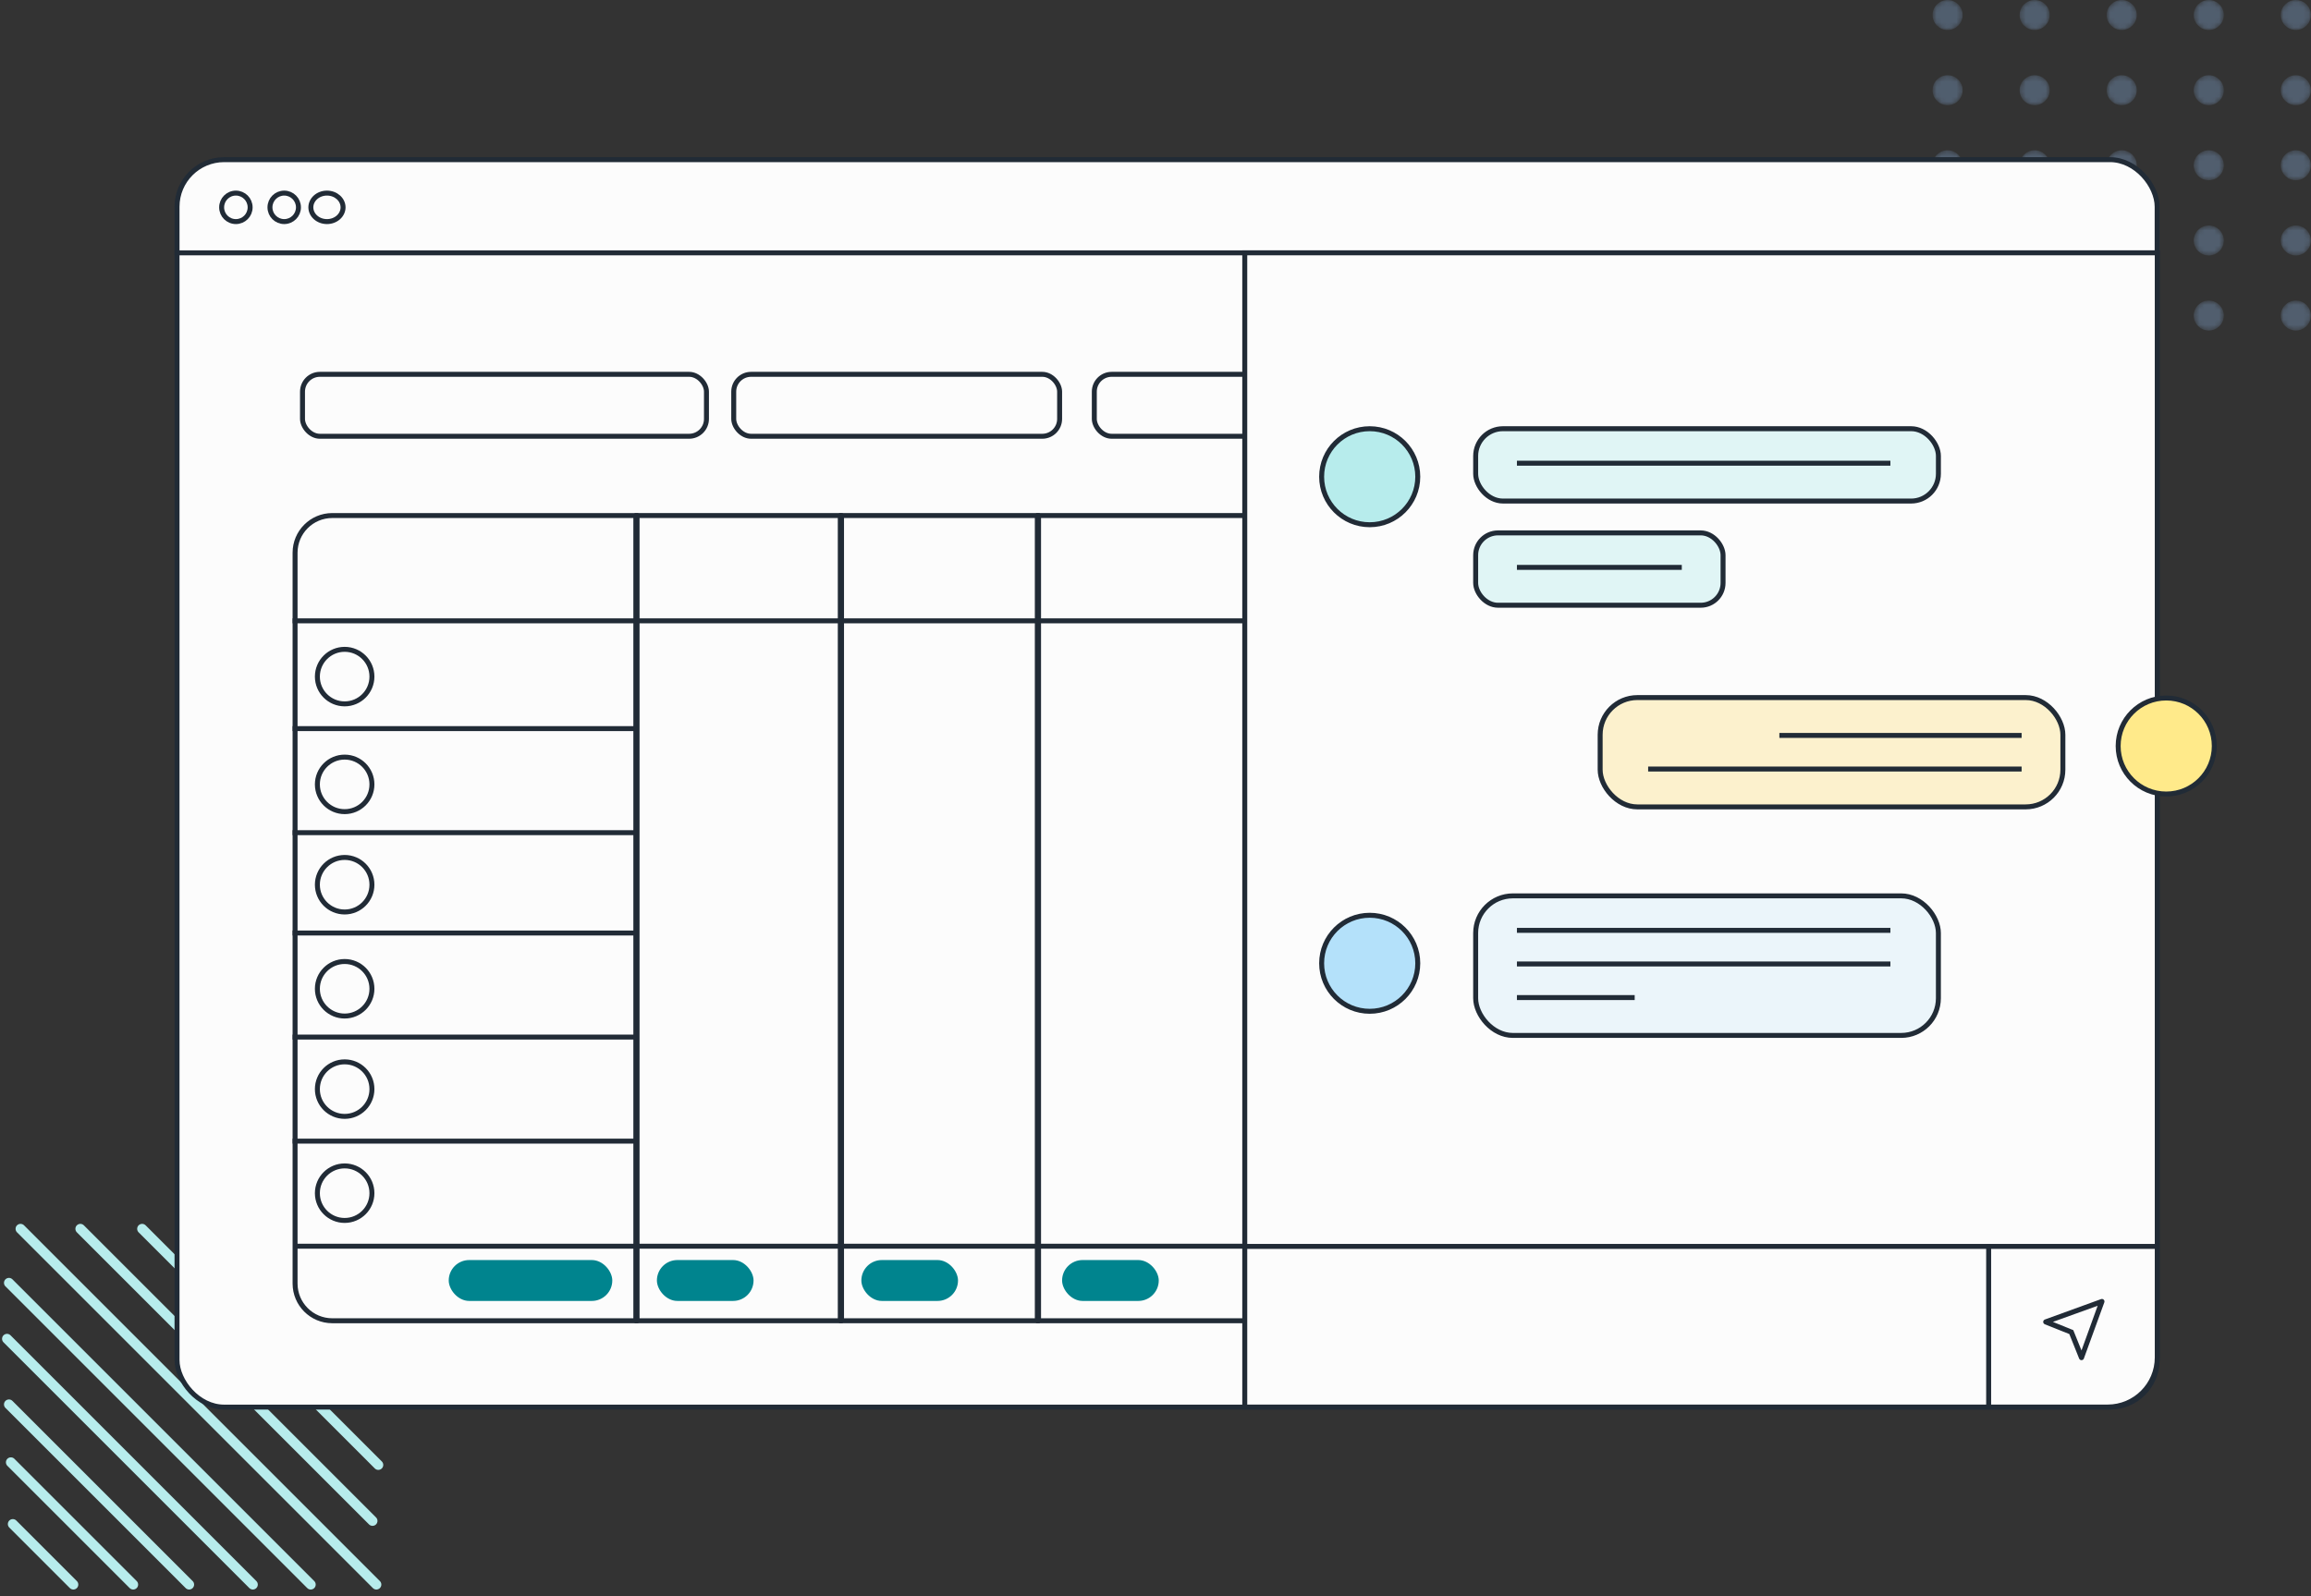
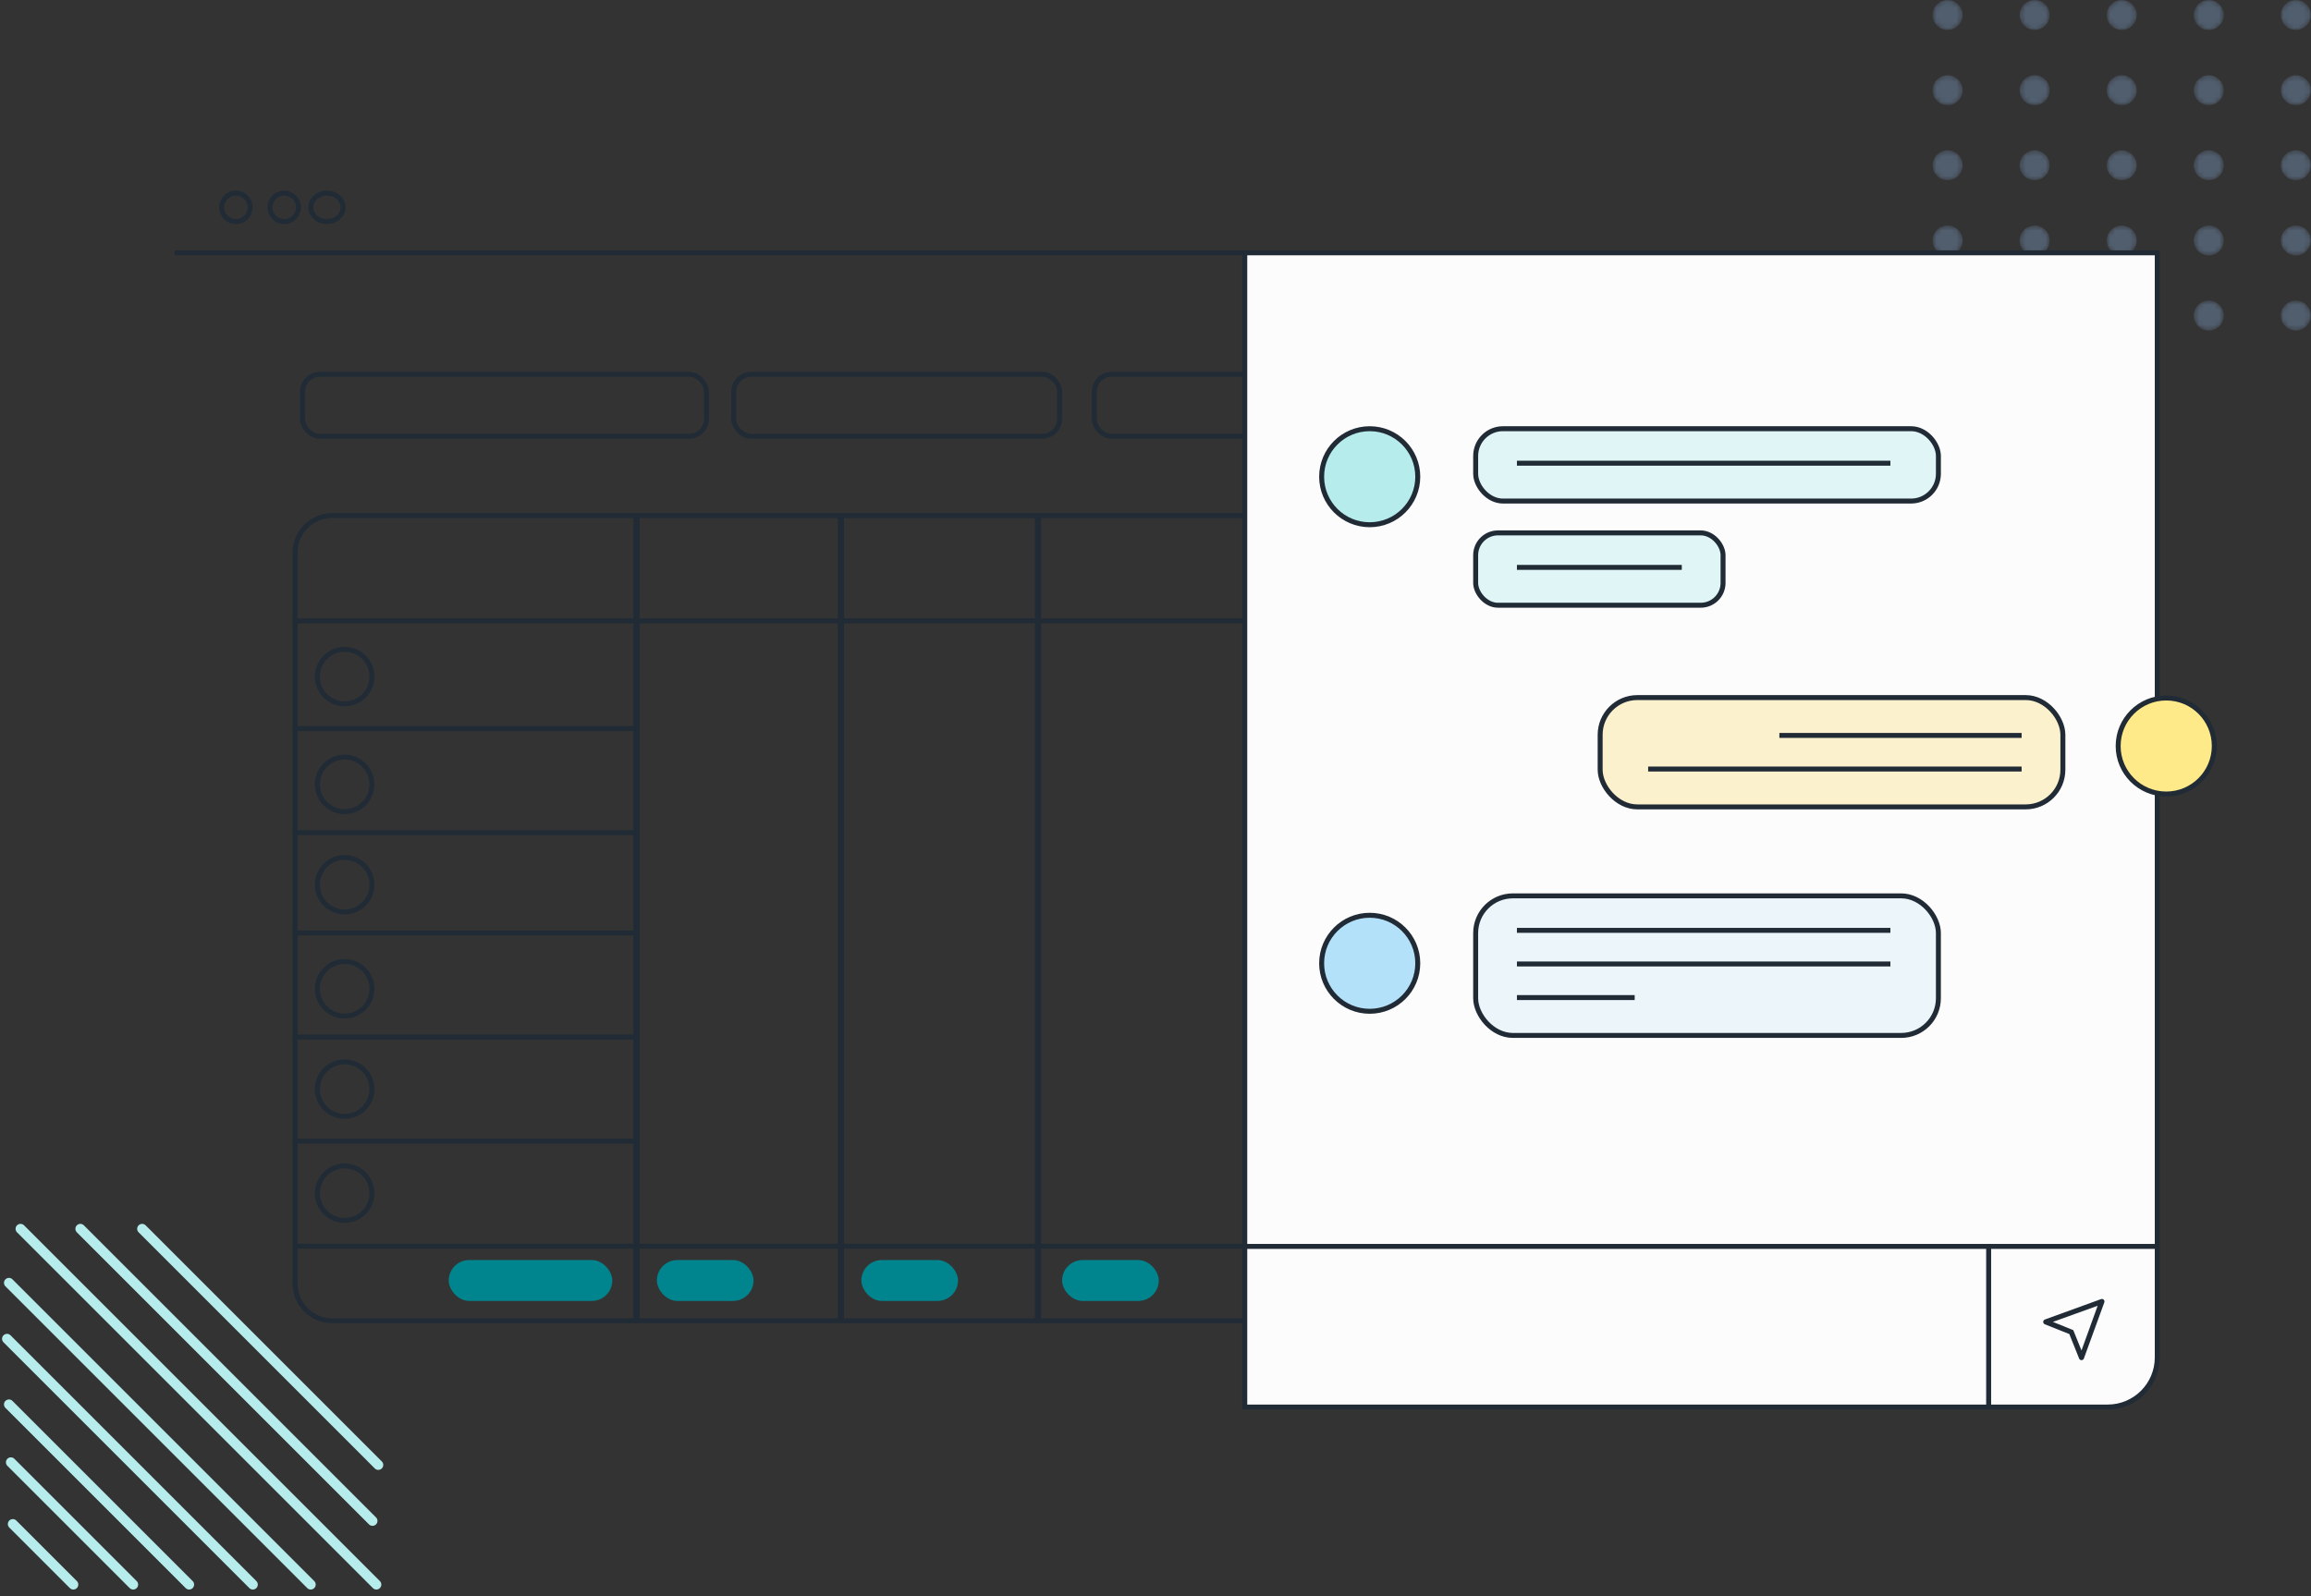
<svg xmlns="http://www.w3.org/2000/svg" xmlns:xlink="http://www.w3.org/1999/xlink" fill="none" height="322" viewBox="0 0 466 322" width="466">
  <rect x="0" y="0" width="466" height="322" fill="#333333" stroke="none" />
  <linearGradient id="a">
    <stop offset="0" />
    <stop offset="1" stop-color="#fff" />
  </linearGradient>
  <linearGradient id="b" gradientUnits="userSpaceOnUse" x1="421.576" x2="380.181" xlink:href="#a" y1="76.023" y2="-29.375" />
  <linearGradient id="c">
    <stop offset="0" stop-color="#97c3f9" />
    <stop offset="1" stop-color="#93c1f9" />
  </linearGradient>
  <linearGradient id="d" gradientUnits="userSpaceOnUse" x1="421.576" x2="380.181" xlink:href="#c" y1="76.023" y2="-29.375" />
  <linearGradient id="e" gradientUnits="userSpaceOnUse" x1="436.768" x2="395.373" xlink:href="#a" y1="70.057" y2="-35.342" />
  <linearGradient id="f" gradientUnits="userSpaceOnUse" x1="436.768" x2="395.373" xlink:href="#c" y1="70.057" y2="-35.342" />
  <linearGradient id="g" gradientUnits="userSpaceOnUse" x1="451.959" x2="410.565" xlink:href="#a" y1="64.091" y2="-41.308" />
  <linearGradient id="h" gradientUnits="userSpaceOnUse" x1="451.959" x2="410.565" xlink:href="#c" y1="64.091" y2="-41.308" />
  <linearGradient id="i" gradientUnits="userSpaceOnUse" x1="467.151" x2="425.756" xlink:href="#a" y1="58.124" y2="-47.275" />
  <linearGradient id="j" gradientUnits="userSpaceOnUse" x1="467.151" x2="425.756" xlink:href="#c" y1="58.124" y2="-47.275" />
  <linearGradient id="k" gradientUnits="userSpaceOnUse" x1="482.342" x2="440.948" xlink:href="#a" y1="52.158" y2="-53.241" />
  <linearGradient id="l" gradientUnits="userSpaceOnUse" x1="482.342" x2="440.948" xlink:href="#c" y1="52.158" y2="-53.241" />
  <linearGradient id="m" gradientUnits="userSpaceOnUse" x1="416.392" x2="374.998" xlink:href="#a" y1="78.059" y2="-27.339" />
  <linearGradient id="n" gradientUnits="userSpaceOnUse" x1="416.392" x2="374.998" xlink:href="#c" y1="78.059" y2="-27.339" />
  <linearGradient id="o" gradientUnits="userSpaceOnUse" x1="431.583" x2="390.19" xlink:href="#a" y1="72.093" y2="-33.305" />
  <linearGradient id="p" gradientUnits="userSpaceOnUse" x1="431.583" x2="390.19" xlink:href="#c" y1="72.093" y2="-33.305" />
  <linearGradient id="q" gradientUnits="userSpaceOnUse" x1="446.775" x2="405.381" xlink:href="#a" y1="66.126" y2="-39.272" />
  <linearGradient id="r" gradientUnits="userSpaceOnUse" x1="446.775" x2="405.381" xlink:href="#c" y1="66.126" y2="-39.272" />
  <linearGradient id="s" gradientUnits="userSpaceOnUse" x1="461.966" x2="420.573" xlink:href="#a" y1="60.16" y2="-45.238" />
  <linearGradient id="t" gradientUnits="userSpaceOnUse" x1="461.966" x2="420.573" xlink:href="#c" y1="60.16" y2="-45.238" />
  <linearGradient id="u" gradientUnits="userSpaceOnUse" x1="477.158" x2="435.764" xlink:href="#a" y1="54.194" y2="-51.204" />
  <linearGradient id="v" gradientUnits="userSpaceOnUse" x1="477.158" x2="435.764" xlink:href="#c" y1="54.194" y2="-51.204" />
  <linearGradient id="w" gradientUnits="userSpaceOnUse" x1="411.207" x2="369.813" xlink:href="#a" y1="80.096" y2="-25.303" />
  <linearGradient id="x" gradientUnits="userSpaceOnUse" x1="411.207" x2="369.813" xlink:href="#c" y1="80.096" y2="-25.303" />
  <linearGradient id="y" gradientUnits="userSpaceOnUse" x1="426.399" x2="385.005" xlink:href="#a" y1="74.129" y2="-31.27" />
  <linearGradient id="z" gradientUnits="userSpaceOnUse" x1="426.399" x2="385.005" xlink:href="#c" y1="74.129" y2="-31.27" />
  <linearGradient id="A" gradientUnits="userSpaceOnUse" x1="441.591" x2="400.196" xlink:href="#a" y1="68.163" y2="-37.236" />
  <linearGradient id="B" gradientUnits="userSpaceOnUse" x1="441.591" x2="400.196" xlink:href="#c" y1="68.163" y2="-37.236" />
  <linearGradient id="C" gradientUnits="userSpaceOnUse" x1="456.782" x2="415.388" xlink:href="#a" y1="62.196" y2="-43.203" />
  <linearGradient id="D" gradientUnits="userSpaceOnUse" x1="456.782" x2="415.388" xlink:href="#c" y1="62.196" y2="-43.203" />
  <linearGradient id="E" gradientUnits="userSpaceOnUse" x1="471.974" x2="430.579" xlink:href="#a" y1="56.23" y2="-49.169" />
  <linearGradient id="F" gradientUnits="userSpaceOnUse" x1="471.974" x2="430.579" xlink:href="#c" y1="56.23" y2="-49.169" />
  <linearGradient id="G" gradientUnits="userSpaceOnUse" x1="406.023" x2="364.629" xlink:href="#a" y1="82.132" y2="-23.267" />
  <linearGradient id="H" gradientUnits="userSpaceOnUse" x1="406.023" x2="364.629" xlink:href="#c" y1="82.132" y2="-23.267" />
  <linearGradient id="I" gradientUnits="userSpaceOnUse" x1="421.215" x2="379.82" xlink:href="#a" y1="76.165" y2="-29.234" />
  <linearGradient id="J" gradientUnits="userSpaceOnUse" x1="421.215" x2="379.82" xlink:href="#c" y1="76.165" y2="-29.234" />
  <linearGradient id="K" gradientUnits="userSpaceOnUse" x1="436.407" x2="395.012" xlink:href="#a" y1="70.199" y2="-35.2" />
  <linearGradient id="L" gradientUnits="userSpaceOnUse" x1="436.407" x2="395.012" xlink:href="#c" y1="70.199" y2="-35.2" />
  <linearGradient id="M" gradientUnits="userSpaceOnUse" x1="451.598" x2="410.203" xlink:href="#a" y1="64.232" y2="-41.166" />
  <linearGradient id="N" gradientUnits="userSpaceOnUse" x1="451.598" x2="410.203" xlink:href="#c" y1="64.232" y2="-41.166" />
  <linearGradient id="O" gradientUnits="userSpaceOnUse" x1="466.79" x2="425.395" xlink:href="#a" y1="58.266" y2="-47.133" />
  <linearGradient id="P" gradientUnits="userSpaceOnUse" x1="466.79" x2="425.395" xlink:href="#c" y1="58.266" y2="-47.133" />
  <linearGradient id="Q" gradientUnits="userSpaceOnUse" x1="400.839" x2="359.444" xlink:href="#a" y1="84.168" y2="-21.231" />
  <linearGradient id="R" gradientUnits="userSpaceOnUse" x1="400.839" x2="359.444" xlink:href="#c" y1="84.168" y2="-21.231" />
  <linearGradient id="S" gradientUnits="userSpaceOnUse" x1="416.031" x2="374.636" xlink:href="#a" y1="78.201" y2="-27.197" />
  <linearGradient id="T" gradientUnits="userSpaceOnUse" x1="416.031" x2="374.636" xlink:href="#c" y1="78.201" y2="-27.197" />
  <linearGradient id="U" gradientUnits="userSpaceOnUse" x1="431.222" x2="389.828" xlink:href="#a" y1="72.235" y2="-33.164" />
  <linearGradient id="V" gradientUnits="userSpaceOnUse" x1="431.222" x2="389.828" xlink:href="#c" y1="72.235" y2="-33.164" />
  <linearGradient id="W" gradientUnits="userSpaceOnUse" x1="446.414" x2="405.019" xlink:href="#a" y1="66.269" y2="-39.13" />
  <linearGradient id="X" gradientUnits="userSpaceOnUse" x1="446.414" x2="405.019" xlink:href="#c" y1="66.269" y2="-39.13" />
  <linearGradient id="Y" gradientUnits="userSpaceOnUse" x1="461.605" x2="420.211" xlink:href="#a" y1="60.302" y2="-45.096" />
  <linearGradient id="Z" gradientUnits="userSpaceOnUse" x1="461.605" x2="420.211" xlink:href="#c" y1="60.302" y2="-45.096" />
  <mask id="aa" height="7" maskUnits="userSpaceOnUse" width="7" x="389" y="0">
    <path d="m392.723 6.044c1.675 0 3.032-1.353 3.032-3.022s-1.357-3.022-3.032-3.022c-1.674 0-3.031 1.353-3.031 3.022s1.357 3.022 3.031 3.022z" fill="url(#b)" />
  </mask>
  <mask id="ab" height="7" maskUnits="userSpaceOnUse" width="7" x="407" y="0">
    <path d="m410.279 6.044c1.674 0 3.031-1.353 3.031-3.022s-1.357-3.022-3.031-3.022-3.031 1.353-3.031 3.022 1.357 3.022 3.031 3.022z" fill="url(#e)" />
  </mask>
  <mask id="ac" height="7" maskUnits="userSpaceOnUse" width="7" x="424" y="0">
    <path d="m427.834 6.044c1.674 0 3.031-1.353 3.031-3.022s-1.357-3.022-3.031-3.022-3.031 1.353-3.031 3.022 1.357 3.022 3.031 3.022z" fill="url(#g)" />
  </mask>
  <mask id="ad" height="7" maskUnits="userSpaceOnUse" width="7" x="442" y="0">
    <path d="m445.389 6.044c1.674 0 3.031-1.353 3.031-3.022s-1.357-3.022-3.031-3.022c-1.675 0-3.032 1.353-3.032 3.022s1.357 3.022 3.032 3.022z" fill="url(#i)" />
  </mask>
  <mask id="ae" height="7" maskUnits="userSpaceOnUse" width="7" x="459" y="0">
    <path d="m462.944 6.044c1.674 0 3.031-1.353 3.031-3.022s-1.357-3.022-3.031-3.022-3.031 1.353-3.031 3.022 1.357 3.022 3.031 3.022z" fill="url(#k)" />
  </mask>
  <mask id="af" height="7" maskUnits="userSpaceOnUse" width="7" x="389" y="15">
    <path d="m392.723 21.216c1.675 0 3.032-1.353 3.032-3.022s-1.357-3.022-3.032-3.022c-1.674 0-3.031 1.353-3.031 3.022s1.357 3.022 3.031 3.022z" fill="url(#m)" />
  </mask>
  <mask id="ag" height="7" maskUnits="userSpaceOnUse" width="7" x="407" y="15">
    <path d="m410.279 21.216c1.674 0 3.031-1.353 3.031-3.022s-1.357-3.022-3.031-3.022-3.031 1.353-3.031 3.022 1.357 3.022 3.031 3.022z" fill="url(#o)" />
  </mask>
  <mask id="ah" height="7" maskUnits="userSpaceOnUse" width="7" x="424" y="15">
    <path d="m427.834 21.216c1.674 0 3.031-1.353 3.031-3.022s-1.357-3.022-3.031-3.022-3.031 1.353-3.031 3.022 1.357 3.022 3.031 3.022z" fill="url(#q)" />
  </mask>
  <mask id="ai" height="7" maskUnits="userSpaceOnUse" width="7" x="442" y="15">
    <path d="m445.389 21.216c1.674 0 3.031-1.353 3.031-3.022s-1.357-3.022-3.031-3.022c-1.675 0-3.032 1.353-3.032 3.022s1.357 3.022 3.032 3.022z" fill="url(#s)" />
  </mask>
  <mask id="aj" height="7" maskUnits="userSpaceOnUse" width="7" x="459" y="15">
    <path d="m462.944 21.216c1.674 0 3.031-1.353 3.031-3.022s-1.357-3.022-3.031-3.022-3.031 1.353-3.031 3.022 1.357 3.022 3.031 3.022z" fill="url(#u)" />
  </mask>
  <mask id="ak" height="7" maskUnits="userSpaceOnUse" width="7" x="389" y="30">
    <path d="m392.723 36.357c1.675 0 3.032-1.353 3.032-3.022 0-1.669-1.357-3.022-3.032-3.022-1.674 0-3.031 1.353-3.031 3.022 0 1.669 1.357 3.022 3.031 3.022z" fill="url(#w)" />
  </mask>
  <mask id="al" height="7" maskUnits="userSpaceOnUse" width="7" x="407" y="30">
    <path d="m410.279 36.357c1.674 0 3.031-1.353 3.031-3.022 0-1.669-1.357-3.022-3.031-3.022s-3.031 1.353-3.031 3.022c0 1.669 1.357 3.022 3.031 3.022z" fill="url(#y)" />
  </mask>
  <mask id="am" height="7" maskUnits="userSpaceOnUse" width="7" x="424" y="30">
    <path d="m427.834 36.357c1.674 0 3.031-1.353 3.031-3.022 0-1.669-1.357-3.022-3.031-3.022s-3.031 1.353-3.031 3.022c0 1.669 1.357 3.022 3.031 3.022z" fill="url(#A)" />
  </mask>
  <mask id="an" height="7" maskUnits="userSpaceOnUse" width="7" x="442" y="30">
    <path d="m445.389 36.357c1.674 0 3.031-1.353 3.031-3.022 0-1.669-1.357-3.022-3.031-3.022-1.675 0-3.032 1.353-3.032 3.022 0 1.669 1.357 3.022 3.032 3.022z" fill="url(#C)" />
  </mask>
  <mask id="ao" height="7" maskUnits="userSpaceOnUse" width="7" x="459" y="30">
    <path d="m462.944 36.357c1.674 0 3.031-1.353 3.031-3.022 0-1.669-1.357-3.022-3.031-3.022s-3.031 1.353-3.031 3.022c0 1.669 1.357 3.022 3.031 3.022z" fill="url(#E)" />
  </mask>
  <mask id="ap" height="7" maskUnits="userSpaceOnUse" width="7" x="389" y="45">
    <path d="m392.723 51.529c1.675 0 3.032-1.353 3.032-3.022s-1.357-3.022-3.032-3.022c-1.674 0-3.031 1.353-3.031 3.022s1.357 3.022 3.031 3.022z" fill="url(#G)" />
  </mask>
  <mask id="aq" height="7" maskUnits="userSpaceOnUse" width="7" x="407" y="45">
    <path d="m410.279 51.529c1.674 0 3.031-1.353 3.031-3.022s-1.357-3.022-3.031-3.022-3.031 1.353-3.031 3.022 1.357 3.022 3.031 3.022z" fill="url(#I)" />
  </mask>
  <mask id="ar" height="7" maskUnits="userSpaceOnUse" width="7" x="424" y="45">
    <path d="m427.834 51.529c1.674 0 3.031-1.353 3.031-3.022s-1.357-3.022-3.031-3.022-3.031 1.353-3.031 3.022 1.357 3.022 3.031 3.022z" fill="url(#K)" />
  </mask>
  <mask id="as" height="7" maskUnits="userSpaceOnUse" width="7" x="442" y="45">
    <path d="m445.389 51.529c1.674 0 3.031-1.353 3.031-3.022s-1.357-3.022-3.031-3.022c-1.675 0-3.032 1.353-3.032 3.022s1.357 3.022 3.032 3.022z" fill="url(#M)" />
  </mask>
  <mask id="at" height="7" maskUnits="userSpaceOnUse" width="7" x="459" y="45">
    <path d="m462.944 51.529c1.674 0 3.031-1.353 3.031-3.022s-1.357-3.022-3.031-3.022-3.031 1.353-3.031 3.022 1.357 3.022 3.031 3.022z" fill="url(#O)" />
  </mask>
  <mask id="au" height="7" maskUnits="userSpaceOnUse" width="7" x="389" y="60">
    <path d="m392.723 66.67c1.675 0 3.032-1.353 3.032-3.022 0-1.669-1.357-3.022-3.032-3.022-1.674 0-3.031 1.353-3.031 3.022 0 1.669 1.357 3.022 3.031 3.022z" fill="url(#Q)" />
  </mask>
  <mask id="av" height="7" maskUnits="userSpaceOnUse" width="7" x="407" y="60">
    <path d="m410.279 66.67c1.674 0 3.031-1.353 3.031-3.022 0-1.669-1.357-3.022-3.031-3.022s-3.031 1.353-3.031 3.022c0 1.669 1.357 3.022 3.031 3.022z" fill="url(#S)" />
  </mask>
  <mask id="aw" height="7" maskUnits="userSpaceOnUse" width="7" x="424" y="60">
    <path d="m427.834 66.67c1.674 0 3.031-1.353 3.031-3.022 0-1.669-1.357-3.022-3.031-3.022s-3.031 1.353-3.031 3.022c0 1.669 1.357 3.022 3.031 3.022z" fill="url(#U)" />
  </mask>
  <mask id="ax" height="7" maskUnits="userSpaceOnUse" width="7" x="442" y="60">
    <path d="m445.389 66.67c1.674 0 3.031-1.353 3.031-3.022 0-1.669-1.357-3.022-3.031-3.022-1.675 0-3.032 1.353-3.032 3.022 0 1.669 1.357 3.022 3.032 3.022z" fill="url(#W)" />
  </mask>
  <mask id="ay" height="7" maskUnits="userSpaceOnUse" width="7" x="459" y="60">
    <path d="m462.944 66.67c1.674 0 3.031-1.353 3.031-3.022 0-1.669-1.357-3.022-3.031-3.022s-3.031 1.353-3.031 3.022c0 1.669 1.357 3.022 3.031 3.022z" fill="url(#Y)" />
  </mask>
  <path d="m2.582 307.399 12.208 12.208" stroke="#b7ecec" stroke-linecap="round" stroke-linejoin="round" stroke-width="2" />
  <path d="m2.193 294.945 24.662 24.662" stroke="#b7ecec" stroke-linecap="round" stroke-linejoin="round" stroke-width="2" />
  <path d="m1.803 283.269 36.338 36.338" stroke="#b7ecec" stroke-linecap="round" stroke-linejoin="round" stroke-width="2" />
  <path d="m1.414 270.036 49.57 49.571" stroke="#b7ecec" stroke-linecap="round" stroke-linejoin="round" stroke-width="2" />
  <path d="m1.803 258.75 60.857 60.857" stroke="#b7ecec" stroke-linecap="round" stroke-linejoin="round" stroke-width="2" />
  <path d="m4.139 247.852 71.755 71.755" stroke="#b7ecec" stroke-linecap="round" stroke-linejoin="round" stroke-width="2" />
  <path d="m16.204 247.852 58.911 58.911" stroke="#b7ecec" stroke-linecap="round" stroke-linejoin="round" stroke-width="2" />
  <path d="m28.658 247.852 47.624 47.625" stroke="#b7ecec" stroke-linecap="round" stroke-linejoin="round" stroke-width="2" />
  <g opacity=".3">
    <g mask="url(#aa)">
      <path d="m392.723 6.044c1.675 0 3.032-1.353 3.032-3.022s-1.357-3.022-3.032-3.022c-1.674 0-3.031 1.353-3.031 3.022s1.357 3.022 3.031 3.022z" fill="url(#d)" />
    </g>
    <g mask="url(#ab)">
      <path d="m410.279 6.044c1.674 0 3.031-1.353 3.031-3.022s-1.357-3.022-3.031-3.022-3.031 1.353-3.031 3.022 1.357 3.022 3.031 3.022z" fill="url(#f)" />
    </g>
    <g mask="url(#ac)">
      <path d="m427.834 6.044c1.674 0 3.031-1.353 3.031-3.022s-1.357-3.022-3.031-3.022-3.031 1.353-3.031 3.022 1.357 3.022 3.031 3.022z" fill="url(#h)" />
    </g>
    <g mask="url(#ad)">
      <path d="m445.389 6.044c1.674 0 3.031-1.353 3.031-3.022s-1.357-3.022-3.031-3.022c-1.675 0-3.032 1.353-3.032 3.022s1.357 3.022 3.032 3.022z" fill="url(#j)" />
    </g>
    <g mask="url(#ae)">
      <path d="m462.944 6.044c1.674 0 3.031-1.353 3.031-3.022s-1.357-3.022-3.031-3.022-3.031 1.353-3.031 3.022 1.357 3.022 3.031 3.022z" fill="url(#l)" />
    </g>
    <g mask="url(#af)">
      <path d="m392.723 21.216c1.675 0 3.032-1.353 3.032-3.022s-1.357-3.022-3.032-3.022c-1.674 0-3.031 1.353-3.031 3.022s1.357 3.022 3.031 3.022z" fill="url(#n)" />
    </g>
    <g mask="url(#ag)">
      <path d="m410.279 21.216c1.674 0 3.031-1.353 3.031-3.022s-1.357-3.022-3.031-3.022-3.031 1.353-3.031 3.022 1.357 3.022 3.031 3.022z" fill="url(#p)" />
    </g>
    <g mask="url(#ah)">
      <path d="m427.834 21.216c1.674 0 3.031-1.353 3.031-3.022s-1.357-3.022-3.031-3.022-3.031 1.353-3.031 3.022 1.357 3.022 3.031 3.022z" fill="url(#r)" />
    </g>
    <g mask="url(#ai)">
      <path d="m445.389 21.216c1.674 0 3.031-1.353 3.031-3.022s-1.357-3.022-3.031-3.022c-1.675 0-3.032 1.353-3.032 3.022s1.357 3.022 3.032 3.022z" fill="url(#t)" />
    </g>
    <g mask="url(#aj)">
      <path d="m462.944 21.216c1.674 0 3.031-1.353 3.031-3.022s-1.357-3.022-3.031-3.022-3.031 1.353-3.031 3.022 1.357 3.022 3.031 3.022z" fill="url(#v)" />
    </g>
    <g mask="url(#ak)">
      <path d="m392.723 36.357c1.675 0 3.032-1.353 3.032-3.022 0-1.669-1.357-3.022-3.032-3.022-1.674 0-3.031 1.353-3.031 3.022 0 1.669 1.357 3.022 3.031 3.022z" fill="url(#x)" />
    </g>
    <g mask="url(#al)">
-       <path d="m410.279 36.357c1.674 0 3.031-1.353 3.031-3.022 0-1.669-1.357-3.022-3.031-3.022s-3.031 1.353-3.031 3.022c0 1.669 1.357 3.022 3.031 3.022z" fill="url(#z)" />
+       <path d="m410.279 36.357c1.674 0 3.031-1.353 3.031-3.022 0-1.669-1.357-3.022-3.031-3.022s-3.031 1.353-3.031 3.022c0 1.669 1.357 3.022 3.031 3.022" fill="url(#z)" />
    </g>
    <g mask="url(#am)">
      <path d="m427.834 36.357c1.674 0 3.031-1.353 3.031-3.022 0-1.669-1.357-3.022-3.031-3.022s-3.031 1.353-3.031 3.022c0 1.669 1.357 3.022 3.031 3.022z" fill="url(#B)" />
    </g>
    <g mask="url(#an)">
      <path d="m445.389 36.357c1.674 0 3.031-1.353 3.031-3.022 0-1.669-1.357-3.022-3.031-3.022-1.675 0-3.032 1.353-3.032 3.022 0 1.669 1.357 3.022 3.032 3.022z" fill="url(#D)" />
    </g>
    <g mask="url(#ao)">
      <path d="m462.944 36.357c1.674 0 3.031-1.353 3.031-3.022 0-1.669-1.357-3.022-3.031-3.022s-3.031 1.353-3.031 3.022c0 1.669 1.357 3.022 3.031 3.022z" fill="url(#F)" />
    </g>
    <g mask="url(#ap)">
      <path d="m392.723 51.529c1.675 0 3.032-1.353 3.032-3.022s-1.357-3.022-3.032-3.022c-1.674 0-3.031 1.353-3.031 3.022s1.357 3.022 3.031 3.022z" fill="url(#H)" />
    </g>
    <g mask="url(#aq)">
      <path d="m410.279 51.529c1.674 0 3.031-1.353 3.031-3.022s-1.357-3.022-3.031-3.022-3.031 1.353-3.031 3.022 1.357 3.022 3.031 3.022z" fill="url(#J)" />
    </g>
    <g mask="url(#ar)">
      <path d="m427.834 51.529c1.674 0 3.031-1.353 3.031-3.022s-1.357-3.022-3.031-3.022-3.031 1.353-3.031 3.022 1.357 3.022 3.031 3.022z" fill="url(#L)" />
    </g>
    <g mask="url(#as)">
      <path d="m445.389 51.529c1.674 0 3.031-1.353 3.031-3.022s-1.357-3.022-3.031-3.022c-1.675 0-3.032 1.353-3.032 3.022s1.357 3.022 3.032 3.022z" fill="url(#N)" />
    </g>
    <g mask="url(#at)">
      <path d="m462.944 51.529c1.674 0 3.031-1.353 3.031-3.022s-1.357-3.022-3.031-3.022-3.031 1.353-3.031 3.022 1.357 3.022 3.031 3.022z" fill="url(#P)" />
    </g>
    <g mask="url(#au)">
      <path d="m392.723 66.67c1.675 0 3.032-1.353 3.032-3.022 0-1.669-1.357-3.022-3.032-3.022-1.674 0-3.031 1.353-3.031 3.022 0 1.669 1.357 3.022 3.031 3.022z" fill="url(#R)" />
    </g>
    <g mask="url(#av)">
      <path d="m410.279 66.67c1.674 0 3.031-1.353 3.031-3.022 0-1.669-1.357-3.022-3.031-3.022s-3.031 1.353-3.031 3.022c0 1.669 1.357 3.022 3.031 3.022z" fill="url(#T)" />
    </g>
    <g mask="url(#aw)">
      <path d="m427.834 66.67c1.674 0 3.031-1.353 3.031-3.022 0-1.669-1.357-3.022-3.031-3.022s-3.031 1.353-3.031 3.022c0 1.669 1.357 3.022 3.031 3.022z" fill="url(#V)" />
    </g>
    <g mask="url(#ax)">
      <path d="m445.389 66.67c1.674 0 3.031-1.353 3.031-3.022 0-1.669-1.357-3.022-3.031-3.022-1.675 0-3.032 1.353-3.032 3.022 0 1.669 1.357 3.022 3.032 3.022z" fill="url(#X)" />
    </g>
    <g mask="url(#ay)">
      <path d="m462.944 66.67c1.674 0 3.031-1.353 3.031-3.022 0-1.669-1.357-3.022-3.031-3.022s-3.031 1.353-3.031 3.022c0 1.669 1.357 3.022 3.031 3.022z" fill="url(#Z)" />
    </g>
  </g>
  <g stroke="#212b36">
-     <rect fill="#fcfcfc" height="251.612" rx="9.5" width="399.282" x="35.696" y="32.202" />
    <circle cx="47.565" cy="41.821" r="2.873" />
    <circle cx="57.309" cy="41.821" r="2.873" />
    <path d="m69.178 41.821c0 1.539-1.403 2.873-3.248 2.873-1.845 0-3.248-1.335-3.248-2.873s1.403-2.873 3.248-2.873c1.845 0 3.248 1.335 3.248 2.873z" />
    <path d="m35.196 51h400.282" />
    <path d="m59.5 111.484c0-4.142 3.358-7.5 7.5-7.5h61.212v162.411h-61.212c-4.142 0-7.5-3.358-7.5-7.5z" />
    <path d="m59 125.223h356.805" />
    <path d="m59.179 251.36h356" />
    <path d="m59 146.961h69.712" />
    <path d="m59 209.177h69.712" />
    <path d="m59 167.949h69.712" />
    <path d="m59 230.165h69.712" />
    <path d="m59 188.188h69.712" />
    <path d="m128.462 103.984h40.977v162.411h-40.977z" />
    <path d="m209.418 103.984h41.727v162.411h-41.727z" />
    <path d="m292.623 103.984h40.977v162.411h-40.977z" />
    <path d="m169.69 103.984h39.478v162.411h-39.478z" />
    <path d="m251.395 103.984h40.977v162.411h-40.977z" />
    <path d="m333.85 103.984h40.977v162.411h-40.977z" />
    <path d="m375.078 103.984h32.727c4.142 0 7.5 3.358 7.5 7.5v147.411c0 4.142-3.358 7.5-7.5 7.5h-32.727z" />
    <rect height="12.493" rx="3.5" width="81.455" x="60.999" y="75.5" />
    <rect height="12.493" rx="3.5" width="65.714" x="147.952" y="75.5" />
    <rect height="12.493" rx="3.5" width="65.714" x="220.662" y="75.5" />
  </g>
  <rect fill="#00848e" height="13.493" rx="4" width="50.223" x="363.334" y="75" />
  <circle cx="69.498" cy="136.47" r="5.5" stroke="#212b36" />
  <circle cx="69.498" cy="158.208" r="5.5" stroke="#212b36" />
  <circle cx="69.498" cy="178.447" r="5.5" stroke="#212b36" />
  <circle cx="69.498" cy="199.435" r="5.5" stroke="#212b36" />
  <circle cx="69.498" cy="219.674" r="5.5" stroke="#212b36" />
  <circle cx="69.498" cy="240.663" r="5.5" stroke="#212b36" />
  <rect fill="#00848e" height="8.245" rx="4.123" width="32.982" x="90.483" y="254.152" />
  <rect fill="#00848e" height="8.245" rx="4.123" width="19.489" x="132.46" y="254.152" />
  <rect fill="#00848e" height="8.245" rx="4.123" width="20.239" x="255.393" y="254.152" />
  <rect fill="#00848e" height="8.245" rx="4.123" width="19.489" x="173.688" y="254.152" />
  <rect fill="#00848e" height="8.245" rx="4.123" width="20.239" x="297.37" y="254.152" />
  <rect fill="#00848e" height="8.245" rx="4.123" width="19.489" x="214.166" y="254.152" />
  <rect fill="#00848e" height="8.245" rx="4.123" width="19.489" x="337.848" y="254.152" />
  <path d="m251 51h184v222.8c0 5.523-4.477 10-10 10h-174z" fill="#fcfcfc" stroke="#212b36" />
  <path d="m446.5 150.469c0 5.348-4.339 9.684-9.693 9.684s-9.693-4.336-9.693-9.684 4.339-9.684 9.693-9.684 9.693 4.336 9.693 9.684z" fill="#ffea8a" stroke="#212b36" />
  <path d="m285.886 194.292c0 5.348-4.34 9.684-9.693 9.684-5.354 0-9.693-4.336-9.693-9.684s4.339-9.684 9.693-9.684c5.353 0 9.693 4.336 9.693 9.684z" fill="#b4e1fa" stroke="#212b36" />
  <path d="m285.886 96.154c0 5.348-4.34 9.684-9.693 9.684-5.354 0-9.693-4.336-9.693-9.684 0-5.348 4.339-9.684 9.693-9.684 5.353 0 9.693 4.336 9.693 9.684z" fill="#b7ecec" stroke="#212b36" />
  <rect fill="#ebf5fa" height="28.149" rx="7.5" stroke="#212b36" width="93.307" x="297.559" y="180.696" />
  <path d="m305.879 187.653h75.31" stroke="#212b36" />
  <path d="m305.879 194.431h75.31" stroke="#212b36" />
  <path d="m305.879 201.21h23.746" stroke="#212b36" />
  <rect fill="#e0f5f5" height="14.591" rx="5.5" stroke="#212b36" width="93.307" x="297.56" y="86.47" />
  <path d="m305.879 93.427h75.31" stroke="#212b36" />
  <rect fill="#e0f5f5" height="14.591" rx="4.5" stroke="#212b36" width="49.885" x="297.559" y="107.484" />
  <path d="m305.879 114.441h33.245" stroke="#212b36" />
  <rect fill="#fcf1cd" height="22.048" rx="7.5" stroke="#212b36" transform="matrix(-1 0 0 -1 831.938 325.498)" width="93.307" x="415.969" y="162.749" />
  <path d="m407.649 155.114h-75.31" stroke="#212b36" />
  <path d="m407.649 148.335h-48.85" stroke="#212b36" />
  <path d="m251 251.4h184" stroke="#212b36" />
  <path d="m401 251v33" stroke="#212b36" />
  <path d="m420.206 273.997 4.118-11.309c.034-.091.04-.191.019-.286-.022-.095-.07-.182-.139-.251s-.156-.117-.252-.139c-.095-.021-.195-.015-.287.018l-11.325 4.113c-.1.036-.186.101-.246.188-.061.086-.094.189-.094.295 0 .103.031.204.089.289.057.085.14.151.235.189l4.942 1.974 1.977 4.935c.037.097.103.181.189.24.086.06.188.091.293.091.104 0 .206-.031.292-.091.086-.059.152-.143.189-.24zm-2.059-5.505-.083-.206-.206-.082-3.902-1.578 9.025-3.254-3.259 9.011z" fill="#212b36" />
</svg>